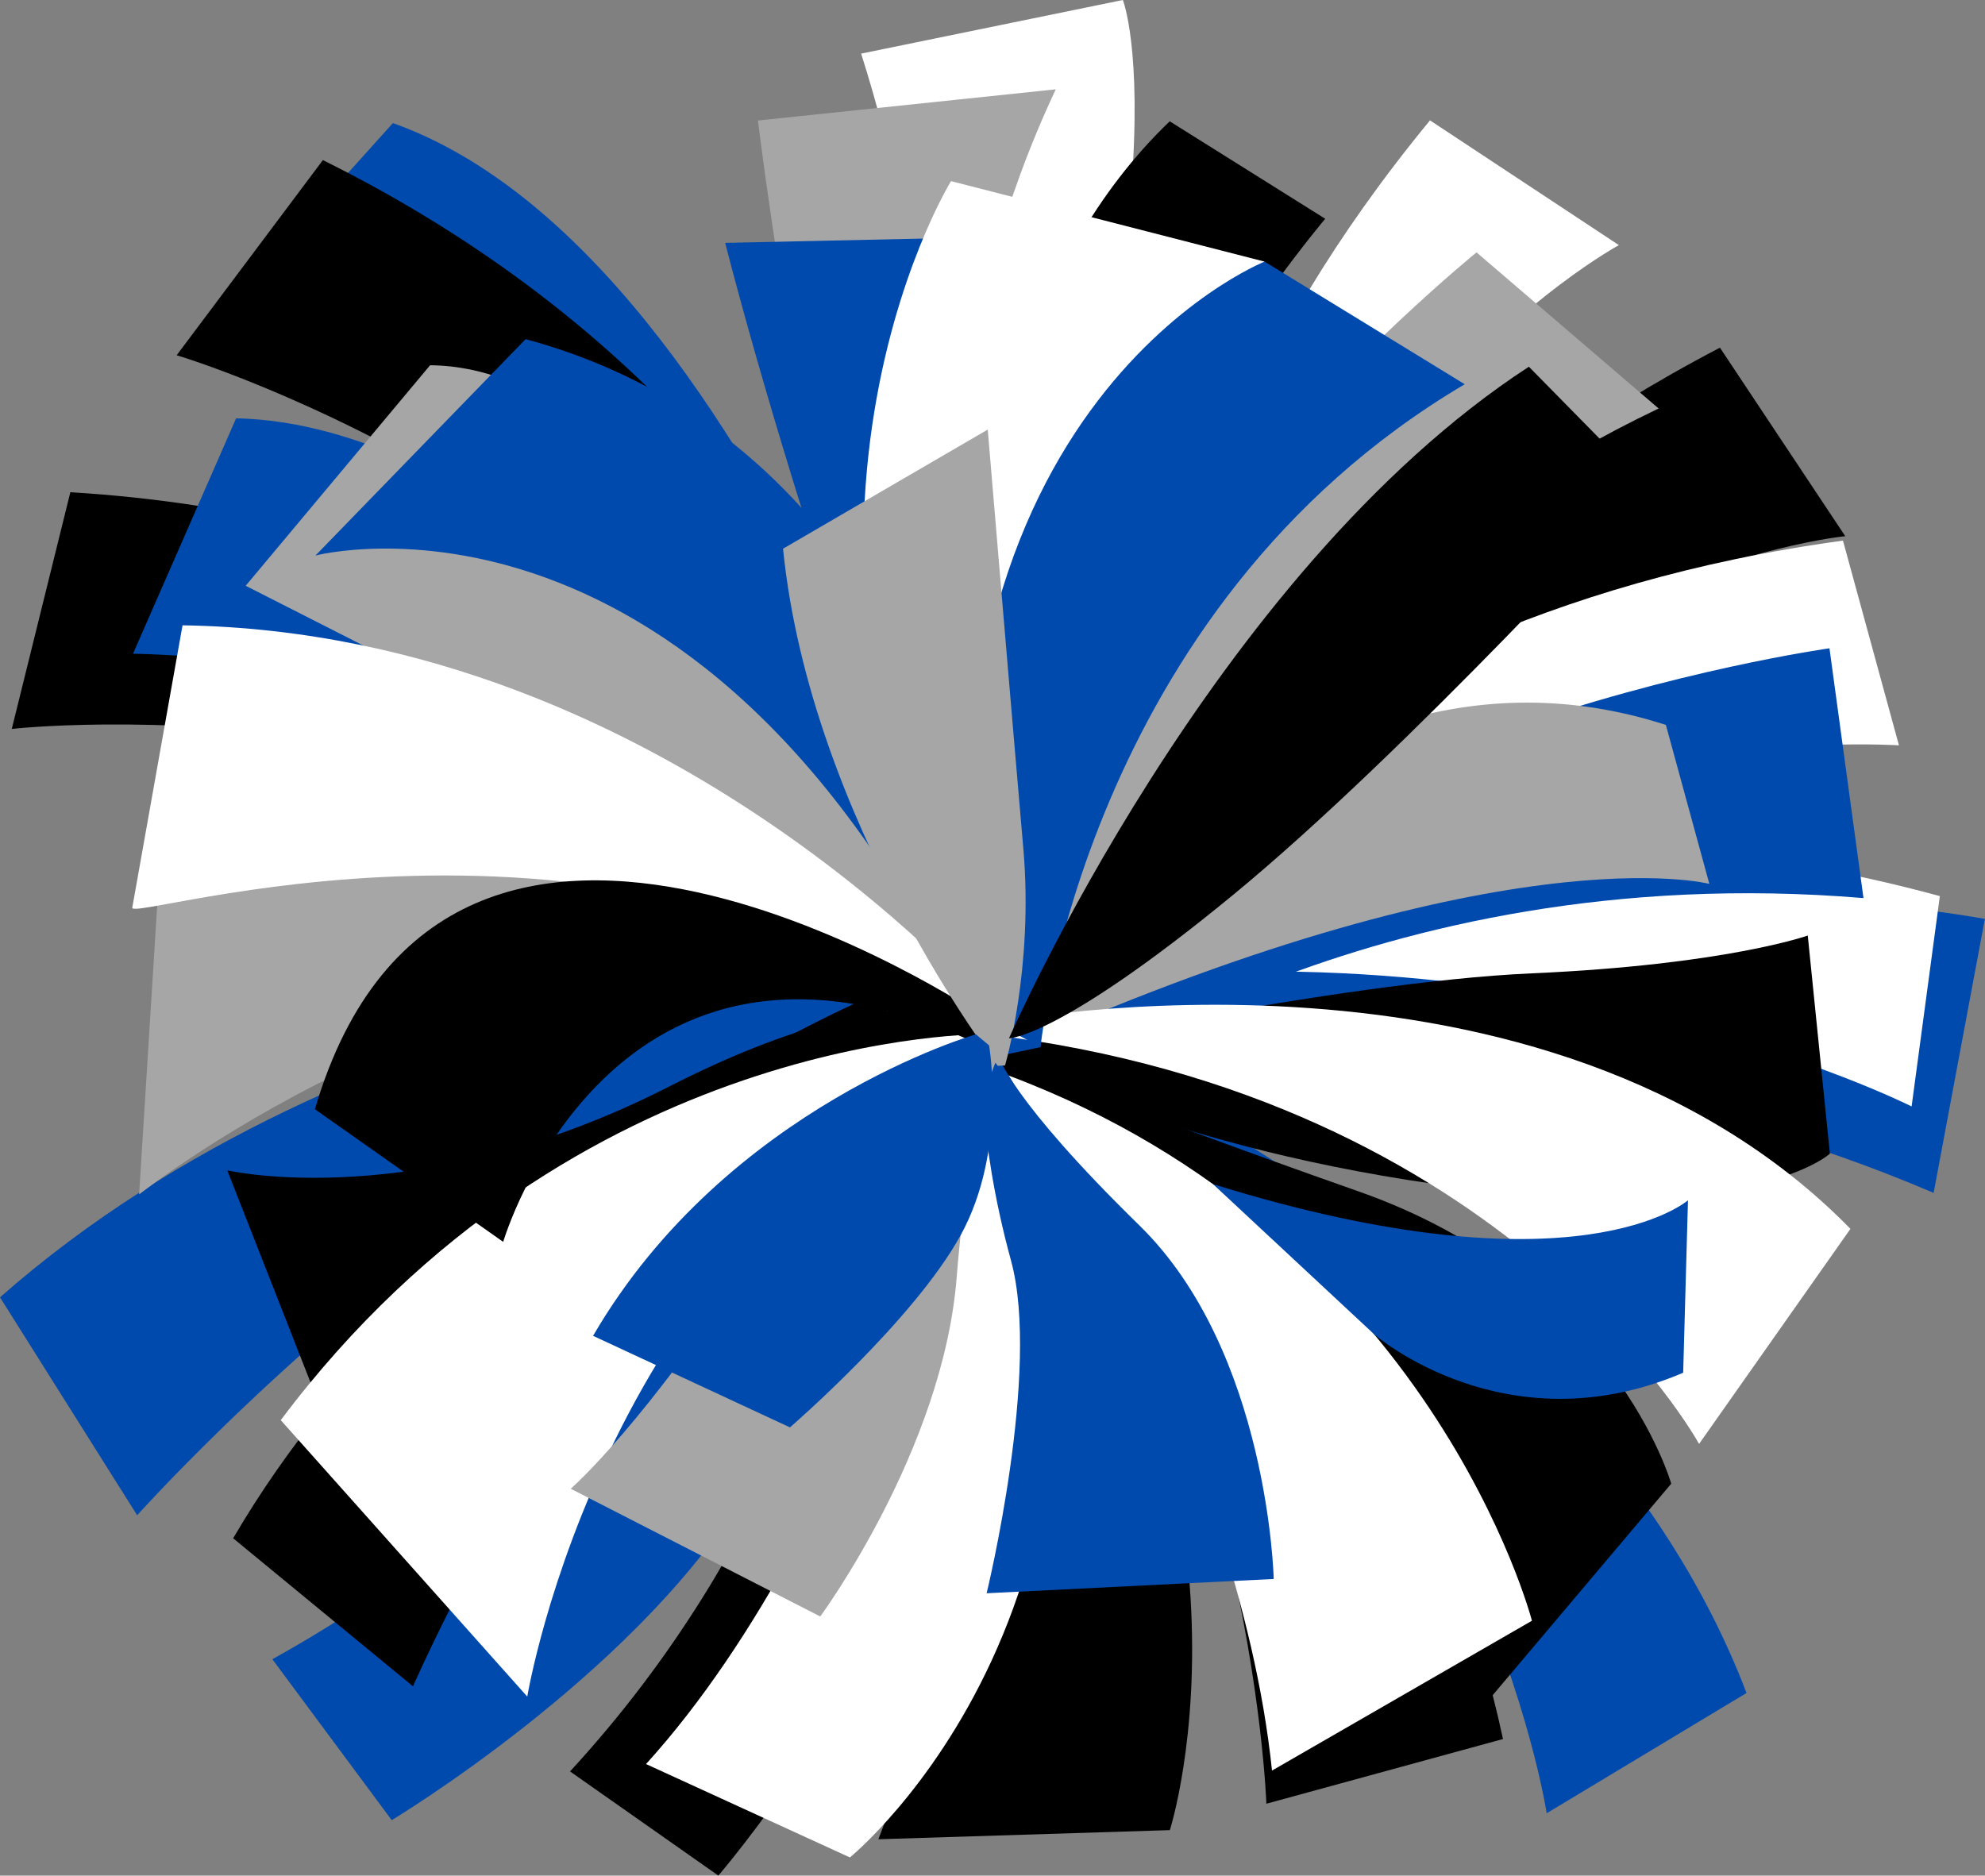
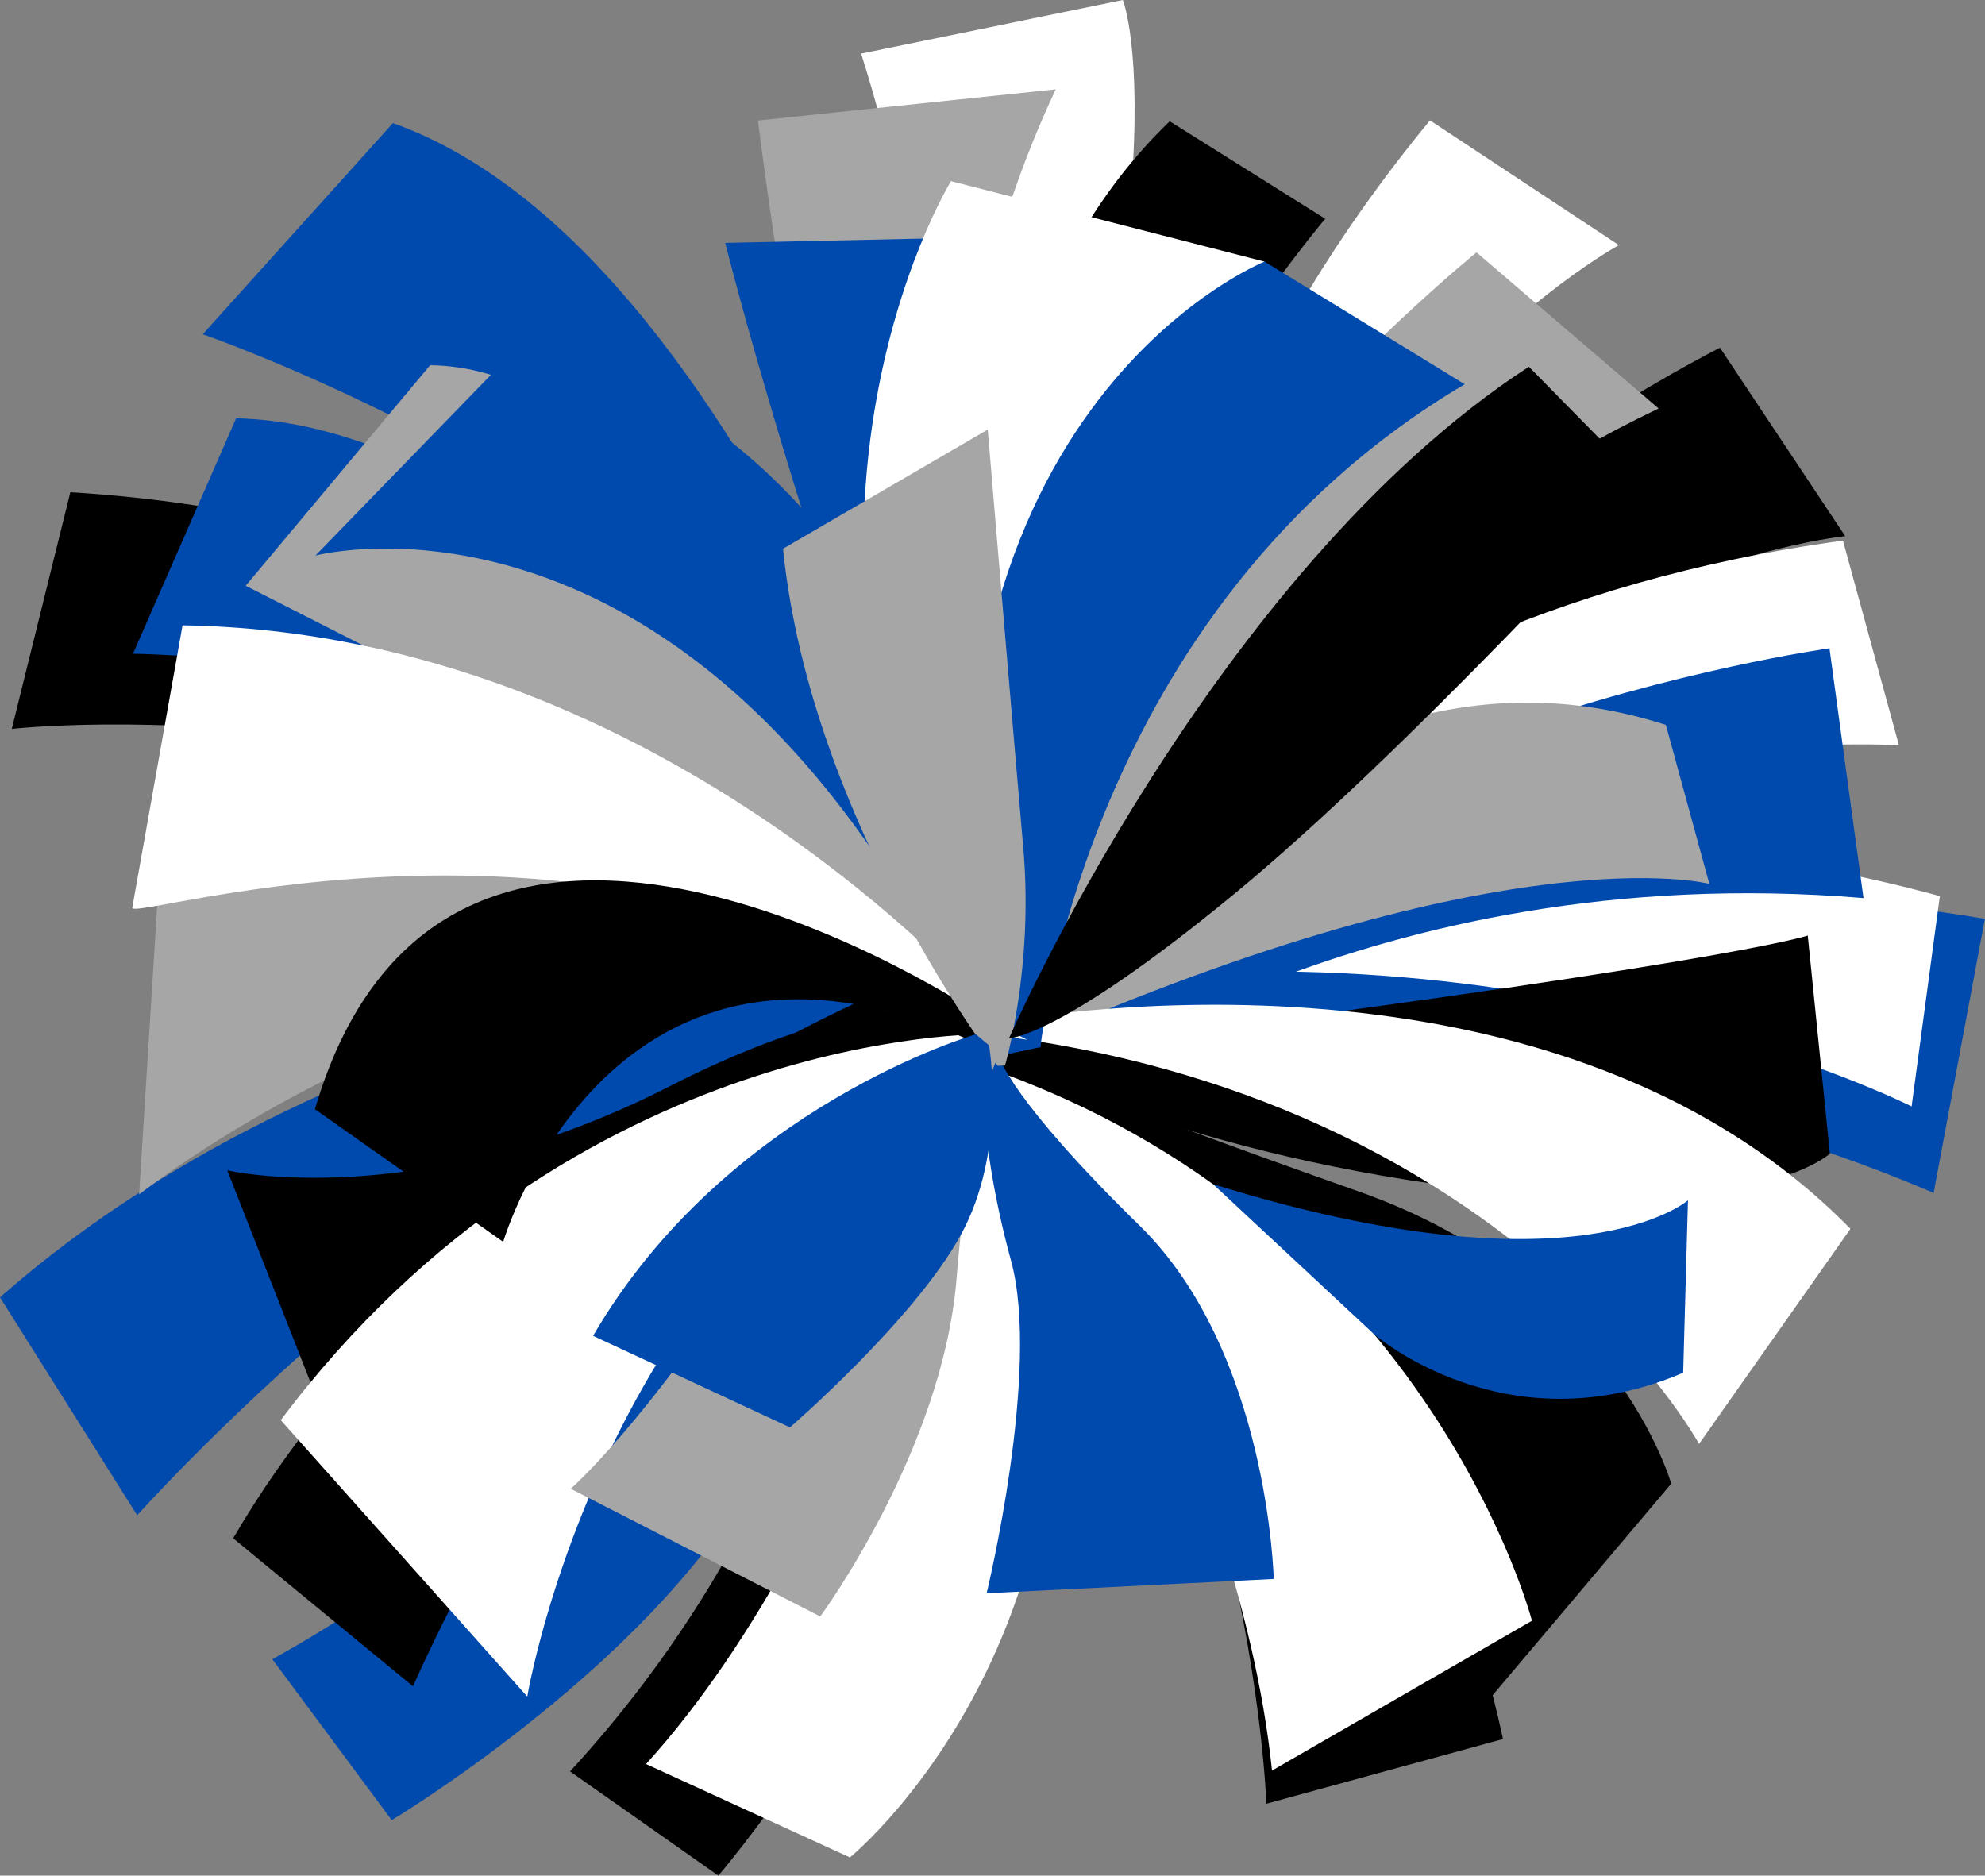
<svg xmlns="http://www.w3.org/2000/svg" fill="#000000" height="615.4" preserveAspectRatio="xMidYMid meet" version="1" viewBox="0.0 -0.0 651.2 615.4" width="651.2" zoomAndPan="magnify">
  <rect x="0.0" y="-0.0" width="651.2" height="615.4" fill="#808080" stroke="none" />
  <defs>
    <clipPath id="a">
      <path d="M 330 292 L 651.16 292 L 651.16 392 L 330 392 Z M 330 292" />
    </clipPath>
    <clipPath id="b">
      <path d="M 187 419 L 315 419 L 315 615.379 L 187 615.379 Z M 187 419" />
    </clipPath>
  </defs>
  <g>
    <g id="change1_2">
      <path d="M 234.066 411.664 C 234.066 411.664 188.93 489.219 89.344 544.387 L 128.508 597.188 C 128.508 597.188 206.16 550.562 242.422 492.945 C 278.688 435.328 278.73 418.734 278.73 418.734 L 234.066 411.664" fill="#004aad" fill-rule="evenodd" />
    </g>
    <g id="change1_3">
      <path d="M 45 497.16 C 45 497.16 173.777 353.234 282.902 340.461 L 286.027 311.41 C 286.027 311.41 116.77 322.836 0 425.652 L 45 497.16" fill="#004aad" fill-rule="evenodd" />
    </g>
    <g id="change1_4">
      <path d="M 66.512 109.672 C 66.512 109.672 296.984 188.855 316.719 338.035 L 325.129 338.484 C 325.129 338.484 253.441 84.73 128.898 40.387 L 66.512 109.672" fill="#004aad" fill-rule="evenodd" />
    </g>
    <g clip-path="url(#a)" id="change1_1">
      <path d="M 651.16 301.492 C 651.16 301.492 429.77 260.758 330.48 353.832 L 332.152 366.621 C 332.152 366.621 467.645 320.199 634.348 391.383 L 651.16 301.492" fill="#004aad" fill-rule="evenodd" />
    </g>
    <g id="change1_5">
-       <path d="M 350.938 344.086 C 350.938 344.086 519.871 415.969 572.961 555.469 L 507.402 594.93 C 507.402 594.93 486.031 451.797 350.938 344.086" fill="#004aad" fill-rule="evenodd" />
-     </g>
+       </g>
    <g id="change2_1">
-       <path d="M 57.957 116.559 C 57.957 116.559 232.762 168.047 314.098 326.836 L 320.77 334.383 C 320.77 334.383 305.188 151.523 105.926 52.527 L 57.957 116.559" fill="#000000" />
-     </g>
+       </g>
    <g id="change3_1">
      <path d="M 329.531 325.836 C 329.531 325.836 446.477 242.449 636.387 294.008 L 627.121 363.027 C 627.121 363.027 497.57 297.453 329.531 325.836" fill="#ffffff" />
    </g>
    <g id="change2_2">
      <path d="M 378.961 335.66 C 378.961 335.66 389.801 205.145 564.242 114.07 L 605.355 175.922 C 605.355 175.922 470.418 188.766 378.961 335.66" fill="#000000" />
    </g>
    <g id="change3_2">
      <path d="M 304.957 300.738 C 304.957 300.738 324.789 150.738 282.508 17.594 L 368.363 -0.004 C 368.363 -0.004 394.047 64.219 313.008 309.051 L 304.957 300.738" fill="#ffffff" />
    </g>
    <g id="change2_3">
      <path d="M 3.863 239.16 C 3.863 239.16 184.914 218.43 321.719 332.945 L 330.805 337.293 C 330.805 337.293 245.168 174.977 23.078 161.496 L 3.863 239.16" fill="#000000" />
    </g>
    <g id="change3_3">
      <path d="M 334.43 326.312 C 334.43 326.312 409.617 203.93 604.602 177.375 L 622.973 244.547 C 622.973 244.547 478.109 234.668 334.43 326.312" fill="#ffffff" />
    </g>
    <g id="change3_4">
      <path d="M 384.887 315.789 C 384.887 315.789 343.992 191.371 469.125 39.496 L 531.098 80.426 C 531.098 80.426 411.844 144.859 384.887 315.789" fill="#ffffff" />
    </g>
    <g clip-path="url(#b)" id="change2_13">
      <path d="M 273.461 426.047 C 273.461 426.047 256.793 505.48 187.004 581.199 L 235.66 615.379 C 235.66 615.379 289.055 553.242 303.781 493.449 C 318.508 433.66 313.82 419.398 313.82 419.398 L 273.461 426.047" fill="#000000" fill-rule="evenodd" />
    </g>
    <g id="change2_4">
      <path d="M 135.488 553.281 C 135.488 553.281 205.066 393.051 295.113 351.012 L 289.527 325.184 C 289.527 325.184 147.469 383.184 76.492 504.703 L 135.488 553.281" fill="#000000" fill-rule="evenodd" />
    </g>
    <g id="change4_1">
      <path d="M 45.641 391.891 C 45.641 391.891 167.43 295.738 282.535 325.539 L 304.504 322.309 C 304.504 322.309 167.758 238.316 51.812 293.246 L 45.641 391.891" fill="#a6a6a6" fill-rule="evenodd" />
    </g>
    <g id="change1_6">
      <path d="M 43.629 214.488 C 43.629 214.488 264.039 216.848 323.457 339.305 L 330.805 337.293 C 330.805 337.293 197.012 139.852 77.461 137.242 L 43.629 214.488" fill="#004aad" fill-rule="evenodd" />
    </g>
    <g id="change4_2">
      <path d="M 248.66 39.539 C 248.66 39.539 272.73 241.941 321.719 332.945 L 330.805 337.293 C 330.805 337.293 277.254 176.184 346.363 29.305 L 248.66 39.539" fill="#a6a6a6" fill-rule="evenodd" />
    </g>
    <g id="change4_3">
      <path d="M 484.391 82.805 C 484.391 82.805 319.645 216.266 323.457 339.305 L 333.133 345.812 C 333.133 345.812 396.152 204.613 544.133 134.023 L 484.391 82.805" fill="#a6a6a6" fill-rule="evenodd" />
    </g>
    <g id="change1_7">
      <path d="M 600.176 212.703 C 600.176 212.703 398.512 240.766 339.77 348.945 L 344.848 359.449 C 344.848 359.449 447.949 281.016 611.336 294.664 L 600.176 212.703" fill="#004aad" fill-rule="evenodd" />
    </g>
    <g id="change2_5">
      <path d="M 321.719 332.945 C 321.719 332.945 287.613 131.898 383.742 39.801 L 434.75 71.777 C 434.75 71.777 324.695 201.598 321.719 332.945" fill="#000000" fill-rule="evenodd" />
    </g>
    <g id="change2_6">
      <path d="M 415.449 591.801 C 415.449 591.801 410.352 443.551 323.457 339.305 L 335.539 326.008 C 335.539 326.008 458.785 410.977 493.074 570.57 L 415.449 591.801" fill="#000000" fill-rule="evenodd" />
    </g>
    <g id="change4_4">
      <path d="M 331.02 340.652 C 331.02 340.652 419.539 196.992 546.504 237.836 L 560.77 290 C 560.77 290 492.496 272.109 327.57 346.469 L 331.02 340.652" fill="#a6a6a6" />
    </g>
    <g id="change2_7">
-       <path d="M 327.57 346.469 C 327.57 346.469 438.727 322.16 502.465 319.355 C 566.203 316.547 593.055 306.945 593.055 306.945 L 600.312 378.52 C 600.312 378.52 575.277 401.824 479.43 389.645 C 383.582 377.465 327.57 346.469 327.57 346.469" fill="#000000" fill-rule="evenodd" />
+       <path d="M 327.57 346.469 C 566.203 316.547 593.055 306.945 593.055 306.945 L 600.312 378.52 C 600.312 378.52 575.277 401.824 479.43 389.645 C 383.582 377.465 327.57 346.469 327.57 346.469" fill="#000000" fill-rule="evenodd" />
    </g>
    <g id="change2_8">
      <path d="M 331.445 360.645 C 331.445 360.645 463.785 431.688 484.273 562.605 L 548.262 486.797 C 548.262 486.797 529.598 420.414 445.77 390.93 C 361.941 361.441 327.57 346.469 327.57 346.469 L 331.445 360.645" fill="#000000" fill-rule="evenodd" />
    </g>
    <g id="change4_5">
      <path d="M 313.781 316.992 C 278.312 246.59 215.465 120.48 141.098 119.836 L 80.602 192.188 C 80.602 192.188 148.508 226.59 213.066 259.844 C 277.621 293.094 313.844 331.941 313.844 331.941 L 313.781 316.992" fill="#a6a6a6" />
    </g>
    <g id="change2_9">
      <path d="M 108.75 471.098 C 108.75 471.098 171.84 450.008 219.547 401.613 C 267.254 353.219 327.57 346.469 327.57 346.469 L 329.887 336.516 C 329.887 336.516 301.766 314.523 219.41 356.551 C 137.055 398.578 74.555 383.984 74.555 383.984 L 108.75 471.098" fill="#000000" fill-rule="evenodd" />
    </g>
    <g id="change1_8">
      <path d="M 237.91 79.688 C 237.91 79.688 251.324 133.457 277.258 210.996 C 303.191 288.539 327.57 346.469 327.57 346.469 L 341.352 343.566 C 341.352 343.566 299.719 193.793 331.082 77.656 L 237.91 79.688" fill="#004aad" fill-rule="evenodd" />
    </g>
    <g id="change2_10">
-       <path d="M 317.098 356.648 C 317.098 356.648 335.402 482.059 288.16 603.457 L 383.781 600.461 C 383.781 600.461 422.316 480.738 322.461 348.734 L 317.098 356.648" fill="#000000" fill-rule="evenodd" />
-     </g>
+       </g>
    <g id="change1_9">
      <path d="M 103.488 182.273 C 103.488 182.273 232.508 148.199 322.074 343.098 L 331.02 340.652 C 331.02 340.652 323.117 151.98 172.43 111.27 L 103.488 182.273" fill="#004aad" fill-rule="evenodd" />
    </g>
    <g id="change3_5">
      <path d="M 330.871 352.879 C 330.871 352.879 406.23 473.637 417.293 580.926 L 502.57 531.762 C 502.57 531.762 469.801 405.074 330.871 352.879" fill="#ffffff" />
    </g>
    <g id="change3_6">
      <path d="M 337.051 339.004 C 337.051 339.004 325.668 164.781 414.863 85.836 L 311.996 59.426 C 311.996 59.426 237.832 179.406 327.68 339.898 L 337.051 339.004" fill="#ffffff" />
    </g>
    <g id="change3_7">
      <path d="M 322.461 348.734 C 322.461 348.734 285.91 497.188 211.938 578.785 L 278.824 609.422 C 278.824 609.422 385.406 522.766 330.871 352.879 L 322.461 348.734" fill="#ffffff" />
    </g>
    <g id="change3_8">
      <path d="M 172.977 556.652 C 172.977 556.652 198.719 401.215 327.57 346.469 L 323.457 339.305 C 323.457 339.305 188.578 337.41 92.102 465.949 L 172.977 556.652" fill="#ffffff" />
    </g>
    <g id="change3_9">
      <path d="M 43.402 297.762 C 41.691 303.234 197.965 250.742 323.457 339.305 L 327.938 335.348 C 327.938 335.348 220.324 207.602 59.883 205.168 L 43.402 297.762" fill="#ffffff" />
    </g>
    <g id="change3_10">
      <path d="M 557.398 473.75 C 557.398 473.75 495.066 359.645 323.457 339.305 L 327.938 335.348 C 327.938 335.348 506.562 300.551 607.059 403.18 L 557.398 473.75" fill="#ffffff" />
    </g>
    <g id="change1_10">
      <path d="M 323.676 522.746 L 417.859 518.059 C 417.859 518.059 416.176 443.512 373.812 402.078 C 331.445 360.645 327.57 346.469 327.57 346.469 L 322.074 343.098 C 322.074 343.098 320.164 371.523 331.676 413.602 C 341.516 449.578 323.676 522.746 323.676 522.746" fill="#004aad" fill-rule="evenodd" />
    </g>
    <g id="change1_11">
      <path d="M 414.863 85.836 C 414.863 85.836 293.25 134.25 321.719 332.945 L 341.352 343.566 C 341.352 343.566 355.656 199.84 480.523 126.07 L 414.863 85.836" fill="#004aad" fill-rule="evenodd" />
    </g>
    <g id="change4_6">
      <path d="M 269.086 530.363 C 269.086 530.363 309.277 475.859 313.82 419.398 C 318.363 362.941 327.57 346.469 327.57 346.469 L 329.887 336.516 C 329.887 336.516 285.805 351.801 248.832 409.445 C 211.859 467.094 187.234 488.457 187.234 488.457 L 269.086 530.363" fill="#a6a6a6" fill-rule="evenodd" />
    </g>
    <g id="change2_11">
      <path d="M 321.719 332.945 C 321.719 332.945 146.914 215.492 103.309 363.93 L 165.078 407.457 C 165.078 407.457 200.746 286.086 322.074 343.098 L 321.719 332.945" fill="#000000" fill-rule="evenodd" />
    </g>
    <g id="change4_7">
      <path d="M 327.32 349.691 C 327.32 349.691 265.918 269.891 256.883 180.031 L 324.039 140.945 C 324.039 140.945 332.305 239.246 335.719 278.457 C 339.129 317.664 329.707 349.578 329.707 349.578 L 327.32 349.691" fill="#a6a6a6" />
    </g>
    <g id="change2_12">
      <path d="M 331.02 340.652 C 331.02 340.652 397.598 188.062 501.562 120.32 L 540.527 159.938 C 540.527 159.938 461.578 246.742 404.316 293.789 C 347.055 340.836 331.02 340.652 331.02 340.652" fill="#000000" />
    </g>
    <g id="change1_12">
      <path d="M 194.562 438.285 L 259.152 468.324 C 259.152 468.324 299.734 433.266 315.133 405.309 C 330.531 377.352 324.465 342.984 324.465 342.984 L 320.141 339.359 C 320.141 339.359 238.512 362.777 194.562 438.285" fill="#004aad" fill-rule="evenodd" />
    </g>
    <g id="change1_13">
      <path d="M 450.797 437.77 C 450.797 437.77 493.836 475.367 552.184 450.391 L 553.758 393.812 C 553.758 393.812 517.555 425.695 397.945 388.512 L 450.797 437.77" fill="#004aad" />
    </g>
  </g>
</svg>